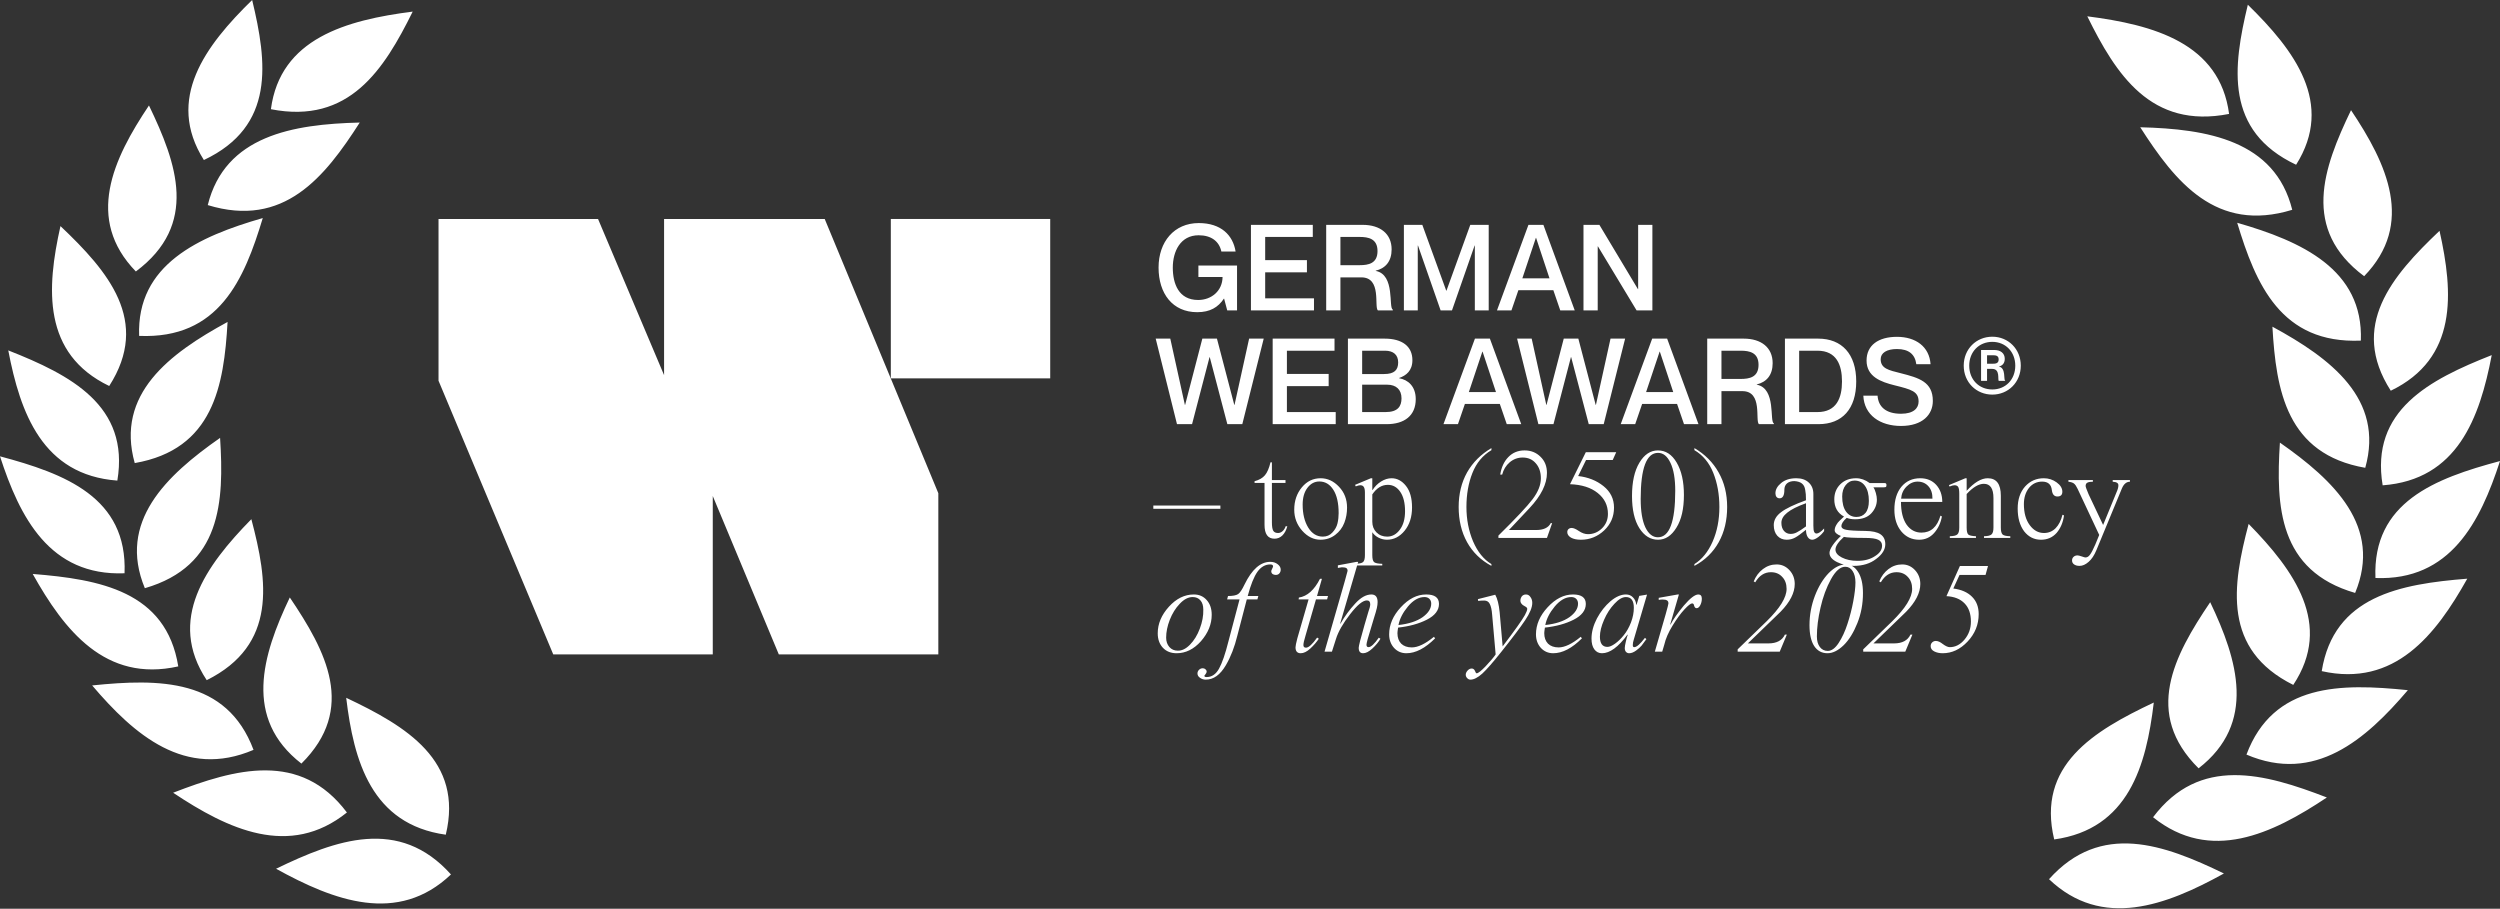
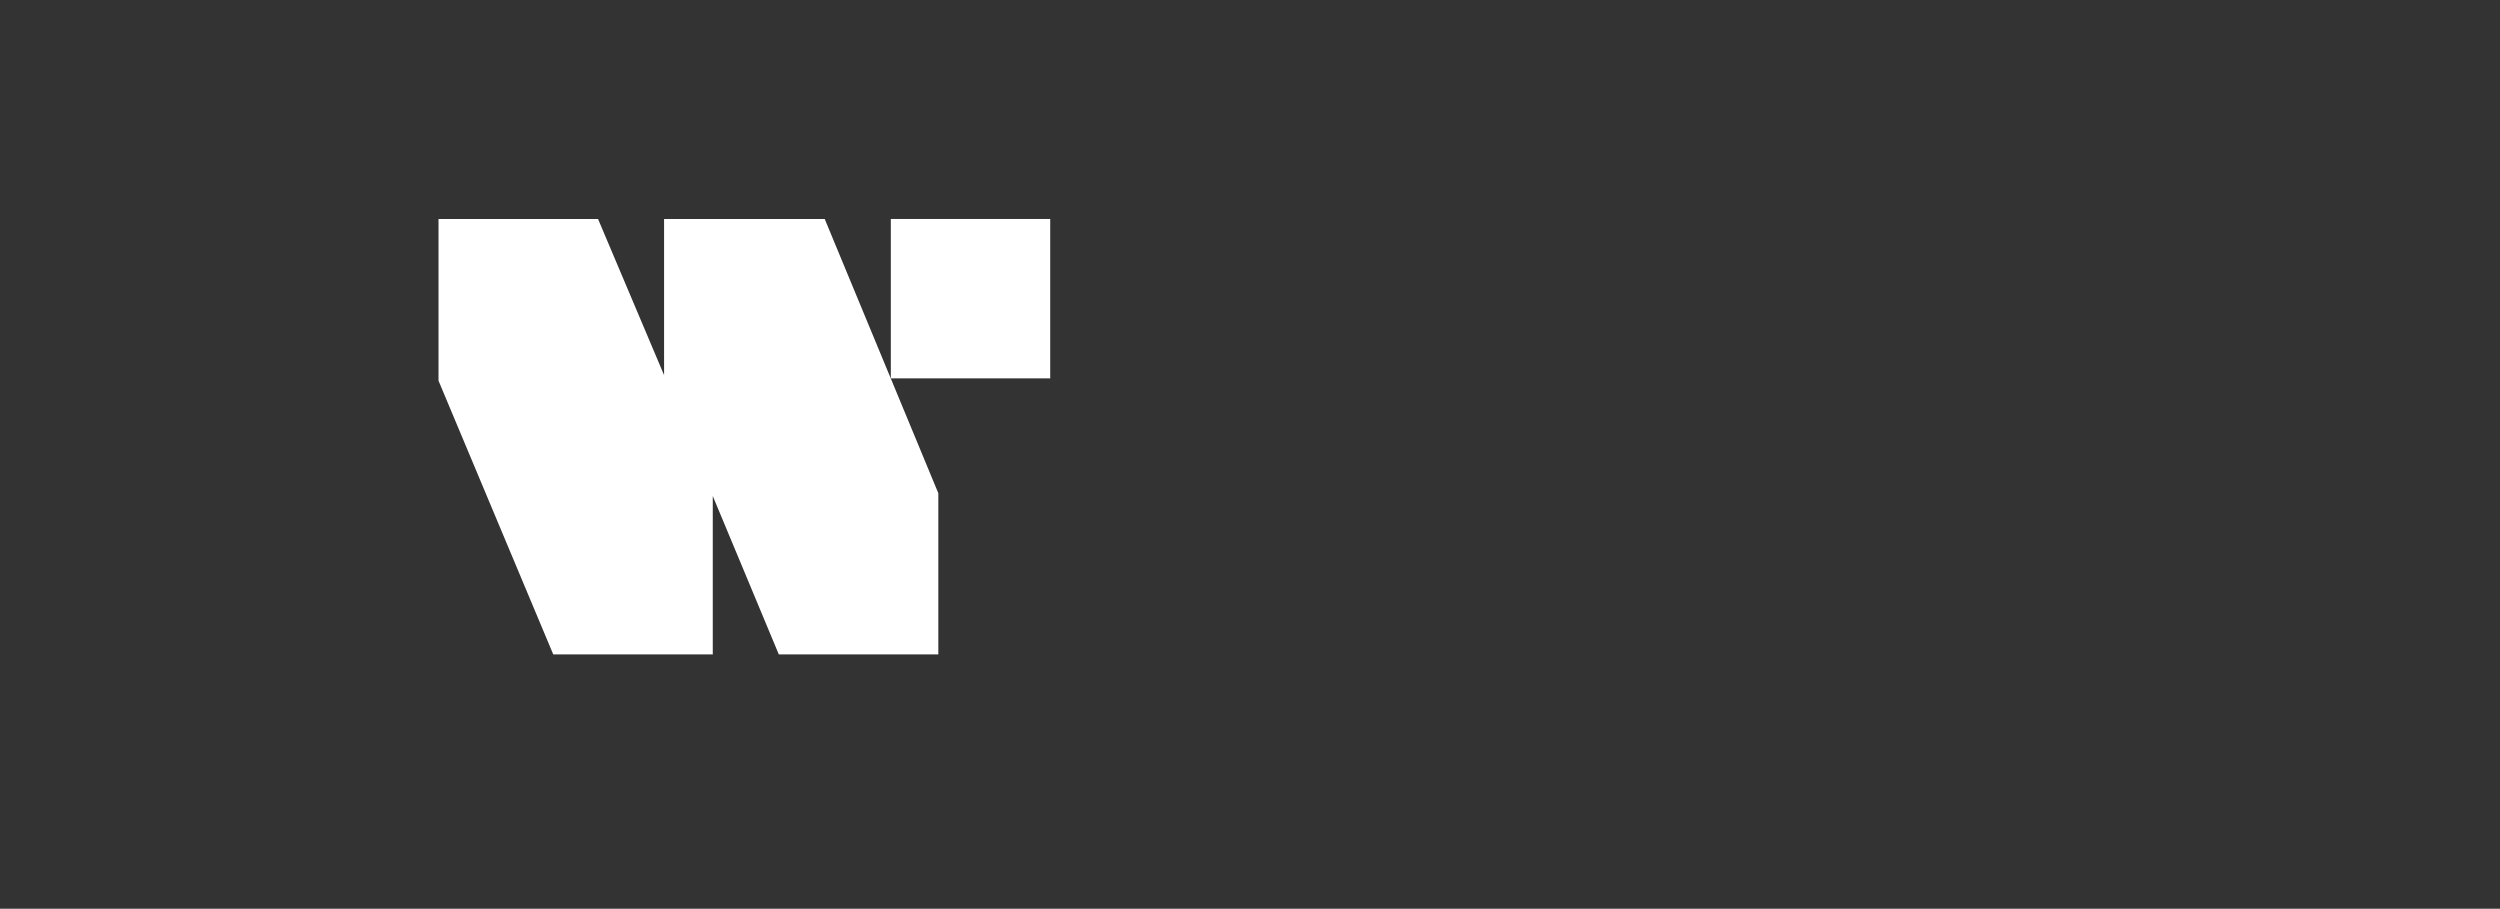
<svg xmlns="http://www.w3.org/2000/svg" width="1780" height="647" viewBox="0 0 1780 647" fill="none">
  <rect x="0" y="0" width="1780" height="647" fill="#333333" stroke="none" />
  <path d="M312.225 271.077V155.909H425.8L472.823 267.092V155.909H587.194L668.091 351.177V465.947H554.517L507.493 353.17V465.947H393.919L312.225 271.077Z" fill="white" />
  <path d="M634.263 269.398V155.909H747.752V269.398H634.263Z" fill="white" />
-   <path fill-rule="evenodd" clip-rule="evenodd" d="M145.158 113.942C196.121 89.882 190.241 44.436 179.531 0C146.273 32.485 117.669 70.371 145.158 113.942ZM1634.83 117.303C1583.87 93.242 1589.75 47.795 1600.46 3.358C1633.72 35.844 1662.32 73.731 1634.83 117.303ZM1587.11 81.114C1531.39 92.084 1506.54 52.872 1486.15 11.616C1533.39 17.655 1580.48 30.684 1587.11 81.114ZM1683.27 196.657C1638.5 163.246 1653.96 119.884 1673.93 78.451C1699.56 116.677 1719.48 159.299 1683.27 196.657ZM1632.07 149.382C1577.91 165.989 1548.78 129.542 1523.85 90.61C1571.5 91.786 1619.78 99.924 1632.07 149.382ZM1680.93 242.521C1624.09 244.917 1606.12 202.436 1592.89 158.618C1638.52 171.735 1682.82 191.727 1680.93 242.521ZM1684.06 333.081C1628.09 323.335 1620.56 278.112 1617.96 232.595C1659.35 255.075 1697.84 283.978 1684.06 333.081ZM1676.86 422.168C1622.43 406.383 1620.39 360.642 1623.29 315.137C1661.7 341.985 1696.46 374.888 1676.86 422.168ZM1632.8 487.649C1582.4 462.54 1589.31 417.226 1601.03 373.023C1633.54 406.178 1661.28 444.648 1632.8 487.649ZM1565.39 547.048C1526.02 507.97 1547.75 467.112 1573.66 428.763C1593.37 470.044 1606.78 514.918 1565.39 547.048ZM1462.59 597.686C1449.88 544.924 1490.57 520.466 1533.49 500.207C1528.14 545.261 1515.44 590.319 1462.59 597.686ZM1458.9 625.982C1495.81 584.791 1540.73 601.248 1583.43 621.921C1542.24 644.728 1496.66 661.929 1458.9 625.982ZM1532.99 581.863C1566.11 537.851 1612.33 550.64 1656.72 567.803C1617.7 593.84 1573.81 614.644 1532.99 581.863ZM1599.48 537.265C1618.61 486.292 1666.74 486.502 1714.39 491.401C1684.39 526.638 1648.2 558.117 1599.48 537.27L1599.48 537.265ZM1653.07 477.848C1661.66 424.339 1708.95 415.839 1756.7 412.026C1734.3 452.046 1705.06 489.499 1653.07 477.848ZM1691.32 411.542C1689.12 357.454 1733.87 340.598 1780 328.264C1765.96 371.592 1744.69 413.629 1691.32 411.542ZM1696.45 345.552C1687.51 292.095 1729.84 270.304 1774.11 252.843C1765.57 297.452 1749.71 341.592 1696.45 345.552ZM1702.23 278.191C1672.58 231.996 1703 196.519 1736.94 164.34C1746.9 208.68 1749.9 255.243 1702.23 278.191ZM321.087 622.607C284.174 581.416 239.261 597.874 196.557 618.546C237.75 641.352 283.328 658.552 321.087 622.607ZM317.4 594.31C330.108 541.55 289.42 517.092 246.498 496.834C251.85 541.887 264.548 586.944 317.4 594.31ZM247.002 578.487C213.88 534.477 167.666 547.265 123.271 564.428C162.29 590.464 206.179 611.267 247.002 578.487ZM214.597 543.675C253.968 504.599 232.244 463.741 206.335 425.393C186.621 466.673 173.21 511.546 214.597 543.675ZM65.612 488.03C113.253 483.132 161.384 482.922 180.511 533.893L180.509 533.898C131.795 554.744 95.606 523.266 65.612 488.03ZM147.186 484.279C197.591 459.17 190.681 413.857 178.961 369.656C146.452 402.81 118.714 441.279 147.186 484.279ZM126.927 474.477C118.337 420.97 71.044 412.469 23.296 408.657C45.697 448.676 74.932 486.128 126.927 474.477ZM103.129 418.799C157.557 403.014 159.601 357.274 156.702 311.771C118.291 338.617 83.536 371.52 103.129 418.799ZM88.675 408.174C90.877 354.087 46.127 337.232 0 324.898C14.042 368.225 35.304 410.26 88.675 408.174ZM95.93 329.714C151.897 319.968 159.433 274.747 162.029 229.23C120.642 251.71 82.154 280.612 95.93 329.714ZM83.55 342.185C92.487 288.729 50.157 266.938 5.889 249.478C14.424 294.085 30.289 338.224 83.55 342.185ZM99.065 239.157C155.907 241.553 173.875 199.074 187.098 155.256C141.476 168.373 97.172 188.364 99.065 239.157ZM77.761 274.827C107.418 228.633 76.995 193.156 43.05 160.979C33.091 205.318 30.098 251.879 77.761 274.827ZM147.923 146.024C202.077 162.63 231.209 126.184 256.138 87.253C208.493 88.43 160.21 96.567 147.923 146.024ZM96.729 193.295C141.495 159.885 126.038 116.524 106.064 75.092C80.434 113.317 60.513 155.938 96.729 193.295ZM192.885 77.753C248.6 88.723 273.447 49.512 293.841 8.257C246.601 14.295 199.515 27.324 192.885 77.753Z" fill="white" />
-   <path d="M869.613 179.094C868.079 171.854 862.458 167.51 853.429 167.51C840.398 167.51 835.032 179.094 835.032 190.507C835.032 202.006 839.205 213.59 853.089 213.59C862.713 213.59 870.379 206.946 870.464 197.236H853.259V189.059H880.771V221H873.786L871.572 212.653H871.401C867.313 218.785 861.606 222.278 852.407 222.278C834.776 222.278 824.896 208.905 824.896 190.507C824.896 172.195 835.969 158.822 853.515 158.822C869.357 158.822 877.875 167.425 879.748 179.094H869.613ZM900.807 185.227H930.533V193.914H900.807V212.397H935.558V221H890.671V160.1H934.706V168.703H900.807V185.227ZM944.248 221V160.1H970.226C982.747 160.1 990.838 166.488 990.838 177.561C990.838 186.078 986.495 191.018 979.51 192.722V192.892C993.564 195.533 988.454 219.382 991.69 220.404V221H981.043C978.233 218.445 983.939 197.492 969.289 197.492H954.384V221H944.248ZM954.384 168.703V188.804H968.097C974.315 188.804 980.788 187.611 980.788 178.753C980.788 169.98 974.315 168.703 968.097 168.703H954.384ZM999.572 221V160.1H1012.69L1029.72 206.946H1029.89L1046.84 160.1H1059.96V221H1050.08V174.835H1049.91L1033.81 221H1025.72L1009.62 174.835H1009.45V221H999.572ZM1105.97 206.605H1081.09L1076.15 221H1065.85L1088.25 160.1H1098.9L1121.21 221H1110.91L1105.97 206.605ZM1083.91 198.173H1103.24L1093.7 169.384H1093.53L1083.91 198.173ZM1127.44 221V160.1H1138.77L1166.19 205.839H1166.36V160.1H1176.5V221H1165.25L1137.74 175.431H1137.57V221H1127.44ZM822.852 241.1H833.243L843.634 288.287H843.805L856.07 241.1H866.461L878.811 288.287H878.982L889.373 241.1H899.765L884.518 302H873.871L861.351 254.302H861.18L848.745 302H838.013L822.852 241.1ZM916.278 266.227H946.004V274.914H916.278V293.397H951.029V302H906.142V241.1H950.177V249.703H916.278V266.227ZM1005.63 256.431C1005.63 263.927 1001.2 267.419 996.174 269.122V269.293C1002.56 270.4 1008.01 275.085 1008.01 284.198C1008.01 295.953 999.922 302 987.316 302H959.719V241.1H985.868C998.388 241.1 1005.63 246.636 1005.63 256.431ZM969.855 266.312H985.527C992.767 266.312 995.492 263.416 995.492 258.05C995.492 252.684 992.171 249.703 986.123 249.703H969.855V266.312ZM969.855 273.892V293.397H986.549C995.237 293.397 997.877 289.309 997.877 283.602C997.877 277.384 994.044 273.892 987.656 273.892H969.855ZM1067.87 287.605H1043L1038.06 302H1027.75L1050.15 241.1H1060.8L1083.12 302H1072.81L1067.87 287.605ZM1045.81 279.173H1065.14L1055.6 250.384H1055.43L1045.81 279.173ZM1080.17 241.1H1090.56L1100.96 288.287H1101.13L1113.39 241.1H1123.78L1136.13 288.287H1136.3L1146.69 241.1H1157.09L1141.84 302H1131.19L1118.67 254.302H1118.5L1106.07 302H1095.33L1080.17 241.1ZM1194.07 287.605H1169.2L1164.26 302H1153.95L1176.36 241.1H1187L1209.32 302H1199.01L1194.07 287.605ZM1172.01 279.173H1191.35L1181.81 250.384H1181.64L1172.01 279.173ZM1215.54 302V241.1H1241.52C1254.04 241.1 1262.13 247.488 1262.13 258.561C1262.13 267.078 1257.79 272.018 1250.81 273.722V273.892C1264.86 276.533 1259.75 300.382 1262.99 301.404V302H1252.34C1249.53 299.445 1255.23 278.492 1240.58 278.492H1225.68V302H1215.54ZM1225.68 249.703V269.804H1239.39C1245.61 269.804 1252.08 268.611 1252.08 259.753C1252.08 250.98 1245.61 249.703 1239.39 249.703H1225.68ZM1270.87 302V241.1H1294.55C1311.33 241.1 1321.63 252.002 1321.63 271.593C1321.63 291.183 1311.67 302 1294.8 302H1270.87ZM1281 249.703V293.397H1294.03C1307.66 293.397 1311.5 283.262 1311.5 271.593C1311.5 259.924 1307.66 249.703 1294.03 249.703H1281ZM1353.27 265.715C1366.3 269.037 1376.18 271.848 1376.18 285.476C1376.18 295.186 1368.85 303.278 1353.52 303.278C1338.62 303.278 1327.29 295.527 1326.69 281.728H1336.83C1337.34 289.479 1342.62 294.59 1353.52 294.59C1362.55 294.59 1366.04 290.587 1366.04 285.902C1366.04 278.662 1360.85 277.299 1348.84 274.318C1339.3 271.933 1328.99 268.271 1328.99 256.687C1328.99 245.87 1337.34 239.822 1350.63 239.822C1364 239.822 1373.71 246.807 1374.56 259.327H1364.42C1363.49 252.258 1359.06 248.51 1350.63 248.51C1343.39 248.51 1339.04 251.236 1339.04 255.75C1339.04 262.394 1344.75 263.586 1353.27 265.715ZM1418.53 280.962C1407.12 280.962 1398.17 272.189 1398.17 260.349C1398.17 248.51 1407.12 239.737 1418.53 239.737C1429.86 239.737 1438.8 248.51 1438.8 260.349C1438.8 272.189 1429.86 280.962 1418.53 280.962ZM1418.53 277.299C1427.9 277.299 1434.88 270.315 1434.88 260.349C1434.88 250.469 1427.9 243.4 1418.53 243.4C1409.08 243.4 1402.09 250.469 1402.09 260.349C1402.09 270.315 1409.08 277.299 1418.53 277.299ZM1410.52 271.167V249.192H1419.89C1424.41 249.192 1427.39 251.491 1427.39 255.494C1427.39 258.561 1425.77 260.349 1423.3 260.946V261.031C1428.33 261.968 1426.45 270.57 1427.64 270.911V271.167H1423.13C1422.19 270.23 1424.32 262.649 1418.45 262.649H1414.78V271.167H1410.52ZM1414.78 252.939V258.987H1418.53C1420.83 258.987 1423.04 258.816 1423.04 255.92C1423.04 253.024 1420.83 252.939 1418.53 252.939H1414.78ZM868.914 359.958V362.262H821.17V359.958H868.914ZM905.598 329.173V341.8H915.276V343.828H905.598V371.847C905.598 374.735 905.905 376.732 906.52 377.838C907.134 378.945 908.302 379.498 910.022 379.498C911.128 379.498 912.173 379.067 913.156 378.207C914.201 377.285 914.938 376.118 915.368 374.705H916.566C915.829 377.47 914.661 379.651 913.064 381.249C911.466 382.785 909.592 383.553 907.441 383.553C902.71 383.553 900.344 380.266 900.344 373.691V343.828H893.247V342.63C896.504 341.769 898.962 340.356 900.621 338.39C902.28 336.423 903.601 333.351 904.584 329.173H905.598ZM940.301 340.51C945.216 340.51 949.579 342.537 953.389 346.593C957.199 350.587 959.103 355.533 959.103 361.432C959.103 365.242 958.458 368.837 957.168 372.216C955.816 375.719 953.635 378.607 950.624 380.88C947.613 383.154 944.141 384.29 940.209 384.29C935.354 384.29 931.022 382.17 927.213 377.931C923.403 373.629 921.498 368.621 921.498 362.907C921.498 356.639 923.311 351.324 926.936 346.962C930.5 342.66 934.955 340.51 940.301 340.51ZM939.379 342.814C935.999 342.814 933.173 344.319 930.899 347.33C928.626 350.341 927.489 354.304 927.489 359.22C927.489 365.856 928.81 371.325 931.452 375.626C934.095 379.928 937.566 382.078 941.868 382.078C944.633 382.078 946.906 381.095 948.688 379.129C950.532 377.163 951.73 375.012 952.283 372.677C952.836 370.342 953.112 367.915 953.112 365.396C953.112 358.206 951.853 352.645 949.333 348.713C946.814 344.78 943.496 342.814 939.379 342.814ZM971.821 395.259V350.74C971.821 348.774 971.544 347.422 970.991 346.685C970.5 345.886 969.67 345.487 968.503 345.487C967.704 345.487 966.628 345.763 965.277 346.316L964.816 345.21L976.061 340.51H977.074V348.897H977.259C978.856 346.378 980.884 344.35 983.342 342.814C985.8 341.278 988.288 340.51 990.808 340.51C994.74 340.51 998.151 342.322 1001.04 345.948C1003.93 349.573 1005.37 354.673 1005.37 361.248C1005.37 368.007 1003.62 373.537 1000.12 377.838C996.614 382.14 992.405 384.29 987.49 384.29C985.462 384.29 983.465 383.799 981.499 382.816C979.594 381.833 978.119 380.542 977.074 378.945V395.259C977.074 397.839 977.505 399.498 978.365 400.236C979.286 400.973 981.222 401.373 984.171 401.434V402.632H964.724V401.434C967.673 401.373 969.578 400.973 970.438 400.236C971.36 399.498 971.821 397.839 971.821 395.259ZM977.074 352.031V371.479C977.074 374.49 978.058 377.009 980.024 379.037C982.052 381.064 984.602 382.078 987.674 382.078C991.238 382.078 994.249 380.419 996.707 377.101C999.164 373.844 1000.39 369.482 1000.39 364.013C1000.39 358.114 999.257 353.506 996.983 350.187C994.71 346.869 991.76 345.21 988.135 345.21C983.834 345.21 980.147 347.484 977.074 352.031ZM1061.89 319.034V320.509C1055.69 324.196 1051.17 329.634 1048.34 336.823C1045.52 343.951 1044.1 352 1044.1 360.971C1044.1 369.758 1045.67 377.9 1048.8 385.396C1052.06 392.954 1056.42 398.362 1061.89 401.618V402.909C1054.33 398.853 1048.56 393.231 1044.56 386.042C1040.57 378.852 1038.57 370.496 1038.57 360.971C1038.57 351.693 1040.57 343.49 1044.56 336.362C1048.62 329.234 1054.4 323.458 1061.89 319.034ZM1104.11 372.493H1105.12L1101.43 383H1066.87V381.341C1079.28 369.113 1087.39 360.48 1091.2 355.441C1095.14 350.218 1097.1 345.272 1097.1 340.602C1097.1 336.178 1095.9 332.614 1093.51 329.91C1091.17 327.145 1088.04 325.762 1084.11 325.762C1080.67 325.762 1077.59 326.899 1074.89 329.173C1072.25 331.446 1070.46 334.365 1069.54 337.929H1068.16C1068.96 332.767 1070.86 328.62 1073.88 325.486C1076.95 322.291 1080.82 320.693 1085.49 320.693C1090.04 320.693 1093.81 322.199 1096.83 325.209C1099.9 328.159 1101.43 331.999 1101.43 336.731C1101.43 344.596 1097.29 352.953 1088.99 361.801L1074.34 377.378H1093.69C1098.98 377.378 1102.45 375.749 1104.11 372.493ZM1129.09 321.983H1150.74L1148.26 327.514H1129.27L1123.65 338.943C1130.71 339.742 1136.74 342.138 1141.71 346.132C1146.69 350.126 1149.18 355.226 1149.18 361.432C1149.18 367.823 1146.84 373.23 1142.17 377.654C1137.44 382.078 1131.91 384.29 1125.58 384.29C1122.69 384.29 1120.36 383.799 1118.58 382.816C1116.8 381.771 1115.9 380.45 1115.9 378.852C1115.9 377.992 1116.18 377.285 1116.73 376.732C1117.35 376.179 1118.12 375.903 1119.04 375.903C1120.33 375.903 1122.05 376.64 1124.2 378.115C1126.41 379.59 1128.56 380.327 1130.65 380.327C1134.46 380.327 1137.78 378.945 1140.61 376.179C1143.43 373.414 1144.85 369.973 1144.85 365.856C1144.85 359.835 1142.42 354.888 1137.56 351.017C1132.77 347.146 1126.2 345.057 1117.84 344.749L1129.09 321.983ZM1180.42 320.693C1185.95 320.693 1190.41 323.581 1193.79 329.357C1197.23 335.194 1198.95 342.875 1198.95 352.4C1198.95 362.292 1197.17 370.065 1193.6 375.719C1190.1 381.433 1185.74 384.29 1180.52 384.29C1175.17 384.29 1170.75 381.556 1167.24 376.087C1163.74 370.557 1161.99 362.907 1161.99 353.137C1161.99 343.183 1163.74 335.287 1167.24 329.449C1170.75 323.612 1175.14 320.693 1180.42 320.693ZM1180.52 322.444C1172.28 322.444 1168.17 333.382 1168.17 355.257C1168.17 363.982 1169.27 370.711 1171.48 375.442C1173.76 380.173 1176.74 382.539 1180.42 382.539C1188.66 382.539 1192.77 371.509 1192.77 349.45C1192.77 340.909 1191.64 334.273 1189.36 329.541C1187.15 324.81 1184.2 322.444 1180.52 322.444ZM1206.42 402.909V401.618C1211.82 398.3 1216.15 392.954 1219.41 385.581C1222.61 378.269 1224.2 370.065 1224.2 360.971C1224.2 352.062 1222.76 343.981 1219.87 336.731C1216.98 329.48 1212.5 324.073 1206.42 320.509V319.034C1213.91 323.458 1219.66 329.234 1223.65 336.362C1227.71 343.49 1229.73 351.693 1229.73 360.971C1229.73 370.496 1227.74 378.852 1223.74 386.042C1219.75 393.231 1213.97 398.853 1206.42 402.909ZM1291.12 351.754V374.244C1291.12 376.394 1291.3 377.869 1291.67 378.668C1292.04 379.467 1292.63 379.866 1293.42 379.866C1294.72 379.866 1296.5 378.668 1298.77 376.272V378.115C1297.66 379.713 1296.25 381.157 1294.53 382.447C1292.87 383.676 1291.46 384.29 1290.29 384.29C1289 384.29 1287.93 383.645 1287.07 382.355C1286.27 381.064 1285.87 379.344 1285.87 377.193C1282.3 380.081 1279.69 381.955 1278.03 382.816C1276.25 383.799 1274.28 384.29 1272.13 384.29C1269.37 384.29 1267.13 383.338 1265.41 381.433C1263.75 379.528 1262.92 377.009 1262.92 373.875C1262.92 370.311 1264.67 367.239 1268.17 364.658C1271.49 362.077 1277.39 359.251 1285.87 356.179C1285.87 352.922 1285.68 350.464 1285.31 348.805C1285.01 346.777 1284.24 345.272 1283.01 344.289C1281.84 343.305 1280.06 342.722 1277.66 342.537C1275.39 342.537 1273.61 343.09 1272.32 344.196C1271.09 345.302 1270.47 346.808 1270.47 348.713C1270.47 352.768 1269.34 354.796 1267.06 354.796C1266.14 354.796 1265.41 354.458 1264.85 353.782C1264.36 353.106 1264.11 352.246 1264.11 351.201C1264.11 348.559 1265.47 346.132 1268.17 343.92C1270.87 341.646 1274.47 340.51 1278.95 340.51C1282.7 340.51 1285.65 341.523 1287.8 343.551C1290.01 345.579 1291.12 348.313 1291.12 351.754ZM1285.87 374.797V358.298C1279.72 360.511 1275.27 362.753 1272.5 365.027C1269.74 367.239 1268.35 369.635 1268.35 372.216C1268.35 374.674 1268.97 376.61 1270.2 378.023C1271.43 379.436 1272.99 380.143 1274.9 380.143C1276.5 380.143 1277.97 379.774 1279.32 379.037C1281.04 378.176 1283.22 376.763 1285.87 374.797ZM1302.61 393.692C1302.61 392.278 1303.37 390.435 1304.91 388.162C1306.51 385.888 1308.44 383.707 1310.72 381.617C1307.77 380.45 1306.29 379.098 1306.29 377.562C1306.29 376.333 1306.69 375.043 1307.49 373.691C1308.11 372.585 1308.87 371.602 1309.8 370.741L1312.93 367.792C1308.32 365.273 1306.02 361.186 1306.02 355.533C1306.02 351.232 1307.43 347.668 1310.26 344.842C1313.14 341.954 1316.92 340.51 1321.59 340.51C1324.91 340.51 1328.11 341.646 1331.18 343.92H1341.32C1342.06 343.92 1342.55 344.012 1342.79 344.196C1343.04 344.381 1343.16 344.78 1343.16 345.395C1343.16 346.071 1343.04 346.501 1342.79 346.685C1342.61 346.869 1342.09 346.962 1341.23 346.962H1333.85C1334.53 347.883 1335.11 349.235 1335.6 351.017C1336.1 352.799 1336.34 354.366 1336.34 355.718C1336.34 359.404 1334.99 362.692 1332.29 365.58C1329.64 368.345 1325.83 369.728 1320.86 369.728C1318.52 369.728 1316.52 369.39 1314.87 368.714C1312.35 370.926 1311.09 372.892 1311.09 374.613C1311.09 375.903 1312.19 376.763 1314.4 377.193C1316.62 377.685 1321.16 377.961 1328.05 378.023C1333.08 378.084 1336.71 378.883 1338.92 380.419C1341.2 381.955 1342.33 384.321 1342.33 387.516C1342.33 391.265 1340.18 394.736 1335.88 397.932C1331.64 401.25 1326.26 402.909 1319.75 402.909C1315.63 402.909 1311.73 402.018 1308.04 400.236C1304.42 398.454 1302.61 396.272 1302.61 393.692ZM1320.4 342.169C1317.94 342.169 1315.85 343.244 1314.13 345.395C1312.47 347.484 1311.64 350.187 1311.64 353.506C1311.64 358.176 1312.56 361.77 1314.4 364.289C1316.25 366.809 1318.71 368.068 1321.78 368.068C1324.48 368.068 1326.63 367.116 1328.23 365.211C1329.83 363.245 1330.63 360.388 1330.63 356.639C1330.63 352.031 1329.7 348.467 1327.86 345.948C1326.08 343.428 1323.59 342.169 1320.4 342.169ZM1312.84 382.263C1308.84 385.888 1306.85 388.899 1306.85 391.295C1306.85 393.507 1308.35 395.382 1311.36 396.918C1314.44 398.515 1318.18 399.314 1322.61 399.314C1327.52 399.314 1331.64 398.208 1334.96 395.996C1338.34 393.907 1340.03 391.418 1340.03 388.53C1340.03 386.564 1339.11 385.151 1337.26 384.29C1335.48 383.43 1332.38 383 1327.95 383C1319.97 383 1314.93 382.754 1312.84 382.263ZM1382.9 357.377H1353.5C1353.5 364.259 1354.82 369.635 1357.46 373.506C1360.17 377.316 1363.7 379.221 1368.06 379.221C1374.76 379.221 1379.28 375.196 1381.61 367.147L1382.63 367.7C1381.83 372.308 1379.98 376.241 1377.1 379.498C1374.27 382.693 1370.7 384.29 1366.4 384.29C1361.24 384.29 1357 382.293 1353.68 378.299C1350.43 374.305 1348.8 369.174 1348.8 362.907C1348.8 356.086 1350.46 350.648 1353.78 346.593C1357.16 342.537 1361.64 340.51 1367.23 340.51C1371.9 340.51 1375.68 342.077 1378.57 345.21C1381.46 348.406 1382.9 352.461 1382.9 357.377ZM1353.59 355.072H1375.9C1375.96 351.386 1375.01 348.436 1373.04 346.224C1371.07 344.012 1368.49 342.906 1365.3 342.906C1362.41 342.906 1359.8 344.074 1357.46 346.409C1355.13 348.743 1353.84 351.631 1353.59 355.072ZM1399.33 340.51H1400.26V349.45C1405.66 343.49 1410.67 340.51 1415.28 340.51C1421.49 340.51 1424.59 344.657 1424.59 352.953V375.626C1424.59 378.146 1425.02 379.805 1425.88 380.604C1426.74 381.341 1428.55 381.74 1431.32 381.802V383H1412.61V381.802C1415.31 381.74 1417.09 381.31 1417.95 380.511C1418.87 379.713 1419.34 378.084 1419.34 375.626V354.612C1419.34 347.853 1417.06 344.473 1412.52 344.473C1408.83 344.473 1404.74 346.9 1400.26 351.754V375.626C1400.26 378.207 1400.66 379.866 1401.45 380.604C1402.25 381.279 1404.07 381.679 1406.89 381.802V383H1388.27V381.802C1390.98 381.74 1392.76 381.31 1393.62 380.511C1394.54 379.713 1395 378.084 1395 375.626V351.57C1395 349.235 1394.76 347.637 1394.27 346.777C1393.77 345.917 1392.88 345.487 1391.59 345.487C1390.73 345.487 1389.56 345.794 1388.09 346.409L1387.63 345.395L1399.33 340.51ZM1468.48 366.502L1469.58 366.962C1468.91 371.94 1467.16 376.087 1464.33 379.405C1461.44 382.662 1457.72 384.29 1453.18 384.29C1448.32 384.29 1444.33 382.293 1441.19 378.299C1438.12 374.182 1436.59 368.775 1436.59 362.077C1436.59 355.626 1438.34 350.403 1441.84 346.409C1445.4 342.476 1449.86 340.51 1455.2 340.51C1458.58 340.51 1461.63 341.493 1464.33 343.459C1467.03 345.425 1468.39 347.637 1468.39 350.095C1468.39 352.369 1467.22 353.506 1464.88 353.506C1462.61 353.506 1461.29 352 1460.92 348.989C1460.49 344.934 1458.18 342.906 1454.01 342.906C1450.2 342.906 1447.06 344.411 1444.61 347.422C1442.21 350.495 1441.01 354.335 1441.01 358.944C1441.01 365.15 1442.39 370.127 1445.16 373.875C1447.92 377.623 1451.3 379.498 1455.3 379.498C1458.55 379.498 1461.32 378.361 1463.59 376.087C1465.87 373.752 1467.49 370.557 1468.48 366.502ZM1491.89 387.608L1494.65 380.88L1479.26 348.068C1478.4 346.224 1477.54 344.965 1476.68 344.289C1475.82 343.613 1474.5 343.183 1472.71 342.998V341.8H1490.13V342.998C1488.17 342.998 1486.82 343.244 1486.08 343.736C1485.34 344.166 1484.97 344.934 1484.97 346.04C1484.97 346.654 1485.68 348.621 1487.09 351.939L1497.42 373.783L1507.09 350.187C1507.89 348.406 1508.29 346.839 1508.29 345.487C1508.29 343.951 1506.94 343.121 1504.24 342.998V341.8H1516.5V342.998C1514.04 342.998 1512.13 344.596 1510.78 347.791L1492.62 391.756C1491.09 395.443 1489.24 398.208 1487.09 400.051C1484.94 401.956 1482.79 402.909 1480.64 402.909C1478.98 402.909 1477.66 402.54 1476.68 401.803C1475.76 401.127 1475.3 400.205 1475.3 399.038C1475.3 397.993 1475.66 397.133 1476.4 396.457C1477.14 395.781 1478.06 395.443 1479.17 395.443C1479.78 395.443 1480.79 395.689 1482.21 396.18C1483.62 396.672 1484.48 396.918 1484.79 396.918C1486.08 396.918 1487.18 396.242 1488.11 394.89C1489.09 393.6 1490.35 391.172 1491.89 387.608ZM837.761 465.106C833.705 465.106 830.449 463.816 827.991 461.235C825.533 458.593 824.304 455.152 824.304 450.912C824.304 444.153 826.946 437.854 832.231 432.017C837.515 426.18 843.445 423.261 850.019 423.261C853.768 423.261 856.809 424.582 859.144 427.224C861.541 429.866 862.739 433.369 862.739 437.732C862.739 444.429 860.189 450.697 855.089 456.534C849.989 462.249 844.213 465.106 837.761 465.106ZM838.498 463.263C841.448 463.386 844.366 461.972 847.254 459.023C850.204 456.012 852.539 452.202 854.259 447.594C856.041 442.924 856.871 438.407 856.748 434.045C856.748 431.218 856.072 429.037 854.72 427.501C853.368 425.903 851.525 425.104 849.19 425.104C846.056 425.104 842.984 426.702 839.973 429.897C837.024 432.969 834.658 436.779 832.876 441.326C831.155 445.75 830.295 449.99 830.295 454.046C830.295 456.688 831.063 458.9 832.599 460.682C834.136 462.402 836.102 463.263 838.498 463.263ZM888.362 424.367H895.92L895.275 426.763H887.717L880.989 452.571C879.022 460.682 876.288 467.718 872.785 473.678C868.791 480.498 864.029 483.909 858.499 483.909C856.963 483.909 855.611 483.479 854.444 482.618C853.215 481.82 852.6 480.775 852.6 479.485C852.6 478.501 852.969 477.641 853.706 476.904C854.444 476.166 855.335 475.798 856.379 475.798C857.117 475.798 857.762 476.044 858.315 476.535C858.868 477.027 859.144 477.58 859.144 478.194C859.144 478.747 858.868 479.362 858.315 480.038L857.485 481.144C857.485 481.758 858.038 482.065 859.144 482.065C862.77 482.065 865.688 480.099 867.9 476.166C870.174 472.05 872.417 465.567 874.629 456.719L882.556 426.763H873.707L874.352 424.367C877.732 424.367 880.128 423.906 881.542 422.984C882.832 422.124 884.368 419.82 886.15 416.072C891.373 405.38 897.456 400.034 904.4 400.034C906.489 400.034 908.24 400.587 909.653 401.693C911.128 402.799 911.866 404.089 911.866 405.564C911.866 406.67 911.528 407.592 910.852 408.329C910.237 409.005 909.408 409.343 908.363 409.343C907.441 409.343 906.673 409.128 906.059 408.698C905.444 408.206 905.137 407.531 905.137 406.67C905.137 406.363 905.352 405.779 905.782 404.919C906.212 404.059 906.428 403.506 906.428 403.26C906.428 402.338 905.752 401.877 904.4 401.877C900.836 401.877 897.794 403.629 895.275 407.131C892.817 410.634 890.513 416.379 888.362 424.367ZM939.827 412.108H941.209L937.707 424.367H945.541L944.896 426.763H936.97L929.504 452.663C928.521 455.858 928.029 458.07 928.029 459.299C928.029 460.528 928.644 461.143 929.873 461.143C931.777 461.143 934.42 458.746 937.799 453.953L938.997 454.783C937.4 457.179 935.372 459.514 932.914 461.788C930.518 464 928.244 465.106 926.094 465.106C923.636 465.106 922.407 463.693 922.407 460.866C922.407 459.945 922.837 457.825 923.697 454.506L931.716 426.763H924.619L924.803 425.473C930.764 424.551 935.771 420.096 939.827 412.108ZM965.926 400.034H967.032L954.221 443.907L954.405 444.091C957.416 438.807 960.918 434.014 964.912 429.713C968.845 425.411 972.685 423.261 976.434 423.261C979.383 423.261 980.858 425.074 980.858 428.699C980.858 429.866 980.673 431.31 980.305 433.031C980.243 433.215 980.12 433.645 979.936 434.321C979.813 434.997 979.69 435.489 979.567 435.796C979.26 436.595 978.799 438.1 978.185 440.312L976.341 446.488C974.068 453.738 972.931 457.917 972.931 459.023C972.931 460.19 973.423 460.774 974.406 460.774C976.126 460.774 978.553 458.531 981.687 454.046L982.885 454.783C981.534 457.118 979.598 459.453 977.079 461.788C974.682 464 972.501 465.106 970.535 465.106C968.445 465.106 967.401 463.816 967.401 461.235C967.401 459.883 968.783 454.445 971.549 444.921C973.146 439.636 974.037 436.595 974.221 435.796C975.143 433.277 975.604 431.433 975.604 430.266C975.604 428.422 974.805 427.501 973.208 427.501C970.32 427.501 966.356 430.757 961.318 437.271C956.156 443.907 952.777 449.837 951.179 455.06L948.322 464H943.068L957.447 413.952C958.798 409.159 959.474 406.67 959.474 406.486C959.474 405.503 959.167 404.827 958.553 404.458C957.938 404.089 956.893 403.905 955.419 403.905C955.357 403.905 954.405 404.059 952.562 404.366V402.523L965.926 400.034ZM1020.97 453.4L1021.8 454.506C1014.73 461.573 1007.91 465.106 1001.33 465.106C997.832 465.106 994.913 463.846 992.578 461.327C990.243 458.746 989.076 455.52 989.076 451.649C989.076 444.767 991.841 438.346 997.371 432.386C1002.96 426.302 1008.98 423.261 1015.44 423.261C1021.52 423.261 1024.56 425.504 1024.56 429.989C1024.56 434.536 1021.67 438.285 1015.9 441.234C1010.18 444.122 1003.36 445.996 995.436 446.856C995.128 448.884 994.975 450.205 994.975 450.82C994.975 453.953 995.866 456.442 997.648 458.285C999.491 460.067 1002.01 460.958 1005.21 460.958C1009.57 460.958 1014.82 458.439 1020.97 453.4ZM995.712 445.013C1003.02 444.214 1008.77 442.34 1012.95 439.391C1017 436.441 1019.03 433.246 1019.03 429.805C1019.03 428.392 1018.6 427.255 1017.74 426.395C1016.88 425.534 1015.71 425.104 1014.24 425.104C1010.12 425.104 1006.19 427.347 1002.44 431.833C998.815 436.195 996.572 440.589 995.712 445.013ZM1052.46 427.869L1052.27 426.579L1064.62 423.445C1066.16 426.21 1067.2 430.389 1067.76 435.98L1069.88 460.221C1078.48 448.915 1083.76 441.48 1085.73 437.916C1086.84 435.888 1087.39 434.413 1087.39 433.492C1087.39 432.816 1086.8 432.201 1085.64 431.648C1084.47 431.034 1083.7 430.45 1083.33 429.897C1082.41 428.791 1082.26 427.409 1082.87 425.749C1083.55 424.09 1084.75 423.261 1086.47 423.261C1087.82 423.261 1088.89 423.875 1089.69 425.104C1090.55 426.272 1090.98 427.654 1090.98 429.252C1090.98 432.447 1089.29 436.564 1085.91 441.603C1082.53 446.641 1076.88 454.138 1068.95 464.092C1063.06 471.527 1058.54 476.689 1055.41 479.577C1052.21 482.465 1049.38 483.909 1046.93 483.909C1046.07 483.909 1045.3 483.54 1044.62 482.803C1043.95 482.127 1043.61 481.328 1043.61 480.406C1043.61 479.362 1044.07 478.348 1044.99 477.365C1045.85 476.443 1046.8 475.982 1047.85 475.982C1048.89 475.982 1049.66 476.535 1050.15 477.641C1050.58 478.809 1050.98 479.392 1051.35 479.392C1052.46 479.392 1054.67 477.641 1057.99 474.139C1061.24 470.698 1063.55 467.963 1064.9 465.936L1062.41 437.732C1062.16 434.229 1061.58 431.618 1060.66 429.897C1059.86 428.361 1058.57 427.593 1056.79 427.593C1055.01 427.593 1053.56 427.685 1052.46 427.869ZM1125.5 453.4L1126.33 454.506C1119.26 461.573 1112.44 465.106 1105.87 465.106C1102.37 465.106 1099.45 463.846 1097.11 461.327C1094.78 458.746 1093.61 455.52 1093.61 451.649C1093.61 444.767 1096.37 438.346 1101.9 432.386C1107.5 426.302 1113.52 423.261 1119.97 423.261C1126.05 423.261 1129.1 425.504 1129.1 429.989C1129.1 434.536 1126.21 438.285 1120.43 441.234C1114.72 444.122 1107.9 445.996 1099.97 446.856C1099.66 448.884 1099.51 450.205 1099.51 450.82C1099.51 453.953 1100.4 456.442 1102.18 458.285C1104.02 460.067 1106.54 460.958 1109.74 460.958C1114.1 460.958 1119.36 458.439 1125.5 453.4ZM1100.25 445.013C1107.56 444.214 1113.3 442.34 1117.48 439.391C1121.54 436.441 1123.56 433.246 1123.56 429.805C1123.56 428.392 1123.13 427.255 1122.27 426.395C1121.41 425.534 1120.25 425.104 1118.77 425.104C1114.66 425.104 1110.72 427.347 1106.97 431.833C1103.35 436.195 1101.11 440.589 1100.25 445.013ZM1167.16 424.275L1172.69 423.353L1163.19 455.613C1162.76 456.903 1162.55 458.163 1162.55 459.392C1162.55 460.313 1162.89 460.774 1163.56 460.774C1165.28 460.774 1167.83 458.562 1171.21 454.138L1172.23 455.06L1168.82 459.668C1167.89 460.774 1166.6 461.942 1164.94 463.17C1163.16 464.461 1161.5 465.106 1159.97 465.106C1159.05 465.106 1158.28 464.768 1157.66 464.092C1157.11 463.416 1156.83 462.525 1156.83 461.419C1156.83 460.498 1157.11 458.869 1157.66 456.534C1158.15 454.384 1158.58 452.878 1158.95 452.018L1158.77 451.834C1152.26 460.682 1146.2 465.106 1140.61 465.106C1138.34 465.106 1136.53 464.184 1135.17 462.341C1133.82 460.498 1133.15 457.948 1133.15 454.691C1133.15 450.082 1134.44 445.289 1137.02 440.312C1139.66 435.397 1142.88 431.31 1146.69 428.054C1150.5 424.858 1154.16 423.261 1157.66 423.261C1159.69 423.261 1161.35 423.937 1162.64 425.289C1163.99 426.579 1164.79 428.361 1165.04 430.634H1165.22L1167.16 424.275ZM1163.29 432.754C1163.29 427.654 1161.41 425.104 1157.66 425.104C1155.14 425.104 1152.41 426.702 1149.46 429.897C1146.45 433.092 1143.99 436.902 1142.09 441.326C1140.12 445.812 1139.14 449.806 1139.14 453.308C1139.14 458.163 1140.92 460.59 1144.48 460.59C1145.96 460.59 1147.77 459.822 1149.92 458.285C1152.07 456.749 1154.13 454.752 1156.1 452.294C1158.19 449.714 1159.91 446.672 1161.26 443.17C1162.61 439.606 1163.29 436.134 1163.29 432.754ZM1183.49 464H1178.24L1185.98 437.271C1187.27 432.662 1187.92 430.112 1187.92 429.621C1187.92 428.576 1187.58 427.869 1186.9 427.501C1186.29 427.071 1185.21 426.855 1183.68 426.855C1182.82 426.855 1181.93 426.948 1181.01 427.132V425.657L1194.55 423.261H1195.38L1189.21 444.552L1189.39 444.736C1191.3 441.05 1194.43 436.564 1198.79 431.28C1203.34 425.934 1206.81 423.261 1209.21 423.261C1210.87 423.261 1211.7 424.275 1211.7 426.302C1211.7 427.962 1211.33 429.498 1210.59 430.911C1209.85 432.324 1208.99 433.031 1208.01 433.031C1207.15 433.031 1206.57 432.478 1206.26 431.372C1206.08 430.204 1205.58 429.621 1204.79 429.621C1203.8 429.621 1201.99 431.034 1199.35 433.86C1196.71 436.687 1193.91 440.497 1190.96 445.289C1187.95 450.144 1185.95 454.722 1184.97 459.023L1183.49 464ZM1272.23 451.834L1267.16 464H1237.21V462.341L1257.85 442.34C1267.32 433.062 1272.05 425.381 1272.05 419.298C1272.05 415.734 1271 412.876 1268.91 410.726C1266.89 408.514 1264.21 407.408 1260.9 407.408C1256.29 407.408 1252.57 409.804 1249.74 414.597L1248.64 413.952C1250.11 410.326 1252.29 407.408 1255.18 405.196C1258.07 402.983 1261.33 401.877 1264.95 401.877C1268.51 401.877 1271.56 403.229 1274.08 405.933C1276.59 408.637 1277.85 411.924 1277.85 415.795C1277.85 422.063 1274.51 428.637 1267.81 435.519L1244.49 458.101H1259.14C1264.98 458.101 1268.88 456.012 1270.85 451.834H1272.23ZM1301.17 465.106C1297.12 465.106 1293.95 463.386 1291.68 459.945C1289.47 456.504 1288.36 451.557 1288.36 445.105C1288.36 437.916 1289.65 430.942 1292.23 424.183C1294.81 417.485 1298.1 412.078 1302.1 407.961C1306.15 403.905 1310.21 401.877 1314.26 401.877C1317.83 401.877 1320.74 403.69 1323.02 407.315C1325.29 410.879 1326.43 415.887 1326.43 422.339C1326.43 429.897 1325.11 436.994 1322.46 443.63C1319.76 450.39 1316.5 455.643 1312.69 459.392C1308.76 463.201 1304.92 465.106 1301.17 465.106ZM1301.36 463.447C1304.06 463.447 1306.64 461.573 1309.1 457.825C1311.62 453.953 1313.71 449.437 1315.37 444.276C1317.15 438.868 1318.53 433.492 1319.52 428.146C1320.56 422.554 1321.08 418.069 1321.08 414.689C1321.08 411.309 1320.41 408.606 1319.05 406.578C1317.76 404.55 1316.01 403.536 1313.8 403.536C1310.3 403.536 1306.92 406.486 1303.66 412.385C1300.41 418.284 1297.92 425.043 1296.2 432.662C1294.48 440.097 1293.62 446.918 1293.62 453.124C1293.62 456.258 1294.32 458.777 1295.74 460.682C1297.15 462.525 1299.02 463.447 1301.36 463.447ZM1361.63 451.834L1356.56 464H1326.61V462.341L1347.26 442.34C1356.72 433.062 1361.45 425.381 1361.45 419.298C1361.45 415.734 1360.4 412.876 1358.32 410.726C1356.29 408.514 1353.61 407.408 1350.3 407.408C1345.69 407.408 1341.97 409.804 1339.14 414.597L1338.04 413.952C1339.51 410.326 1341.69 407.408 1344.58 405.196C1347.47 402.983 1350.73 401.877 1354.35 401.877C1357.92 401.877 1360.96 403.229 1363.48 405.933C1366 408.637 1367.26 411.924 1367.26 415.795C1367.26 422.063 1363.91 428.637 1357.21 435.519L1333.89 458.101H1348.55C1354.38 458.101 1358.28 456.012 1360.25 451.834H1361.63ZM1385.87 424.459L1395.46 402.983H1415.46L1413.71 409.343H1395.18L1390.76 419.021C1396.47 419.758 1400.9 421.694 1404.03 424.828C1407.23 427.962 1408.82 432.109 1408.82 437.271C1408.82 444.706 1406.18 451.219 1400.9 456.811C1395.68 462.341 1389.78 465.106 1383.2 465.106C1380.93 465.106 1378.93 464.676 1377.21 463.816C1375.49 462.955 1374.63 461.696 1374.63 460.037C1374.63 458.992 1374.97 458.132 1375.64 457.456C1376.38 456.719 1377.27 456.35 1378.32 456.35C1379.79 456.35 1381.45 457.087 1383.29 458.562C1385.26 460.037 1386.92 460.774 1388.27 460.774C1392.2 460.774 1395.68 458.992 1398.69 455.428C1401.76 451.803 1403.29 447.502 1403.29 442.524C1403.29 436.994 1401.79 432.693 1398.78 429.621C1395.77 426.487 1391.47 424.766 1385.87 424.459Z" fill="white" />
</svg>